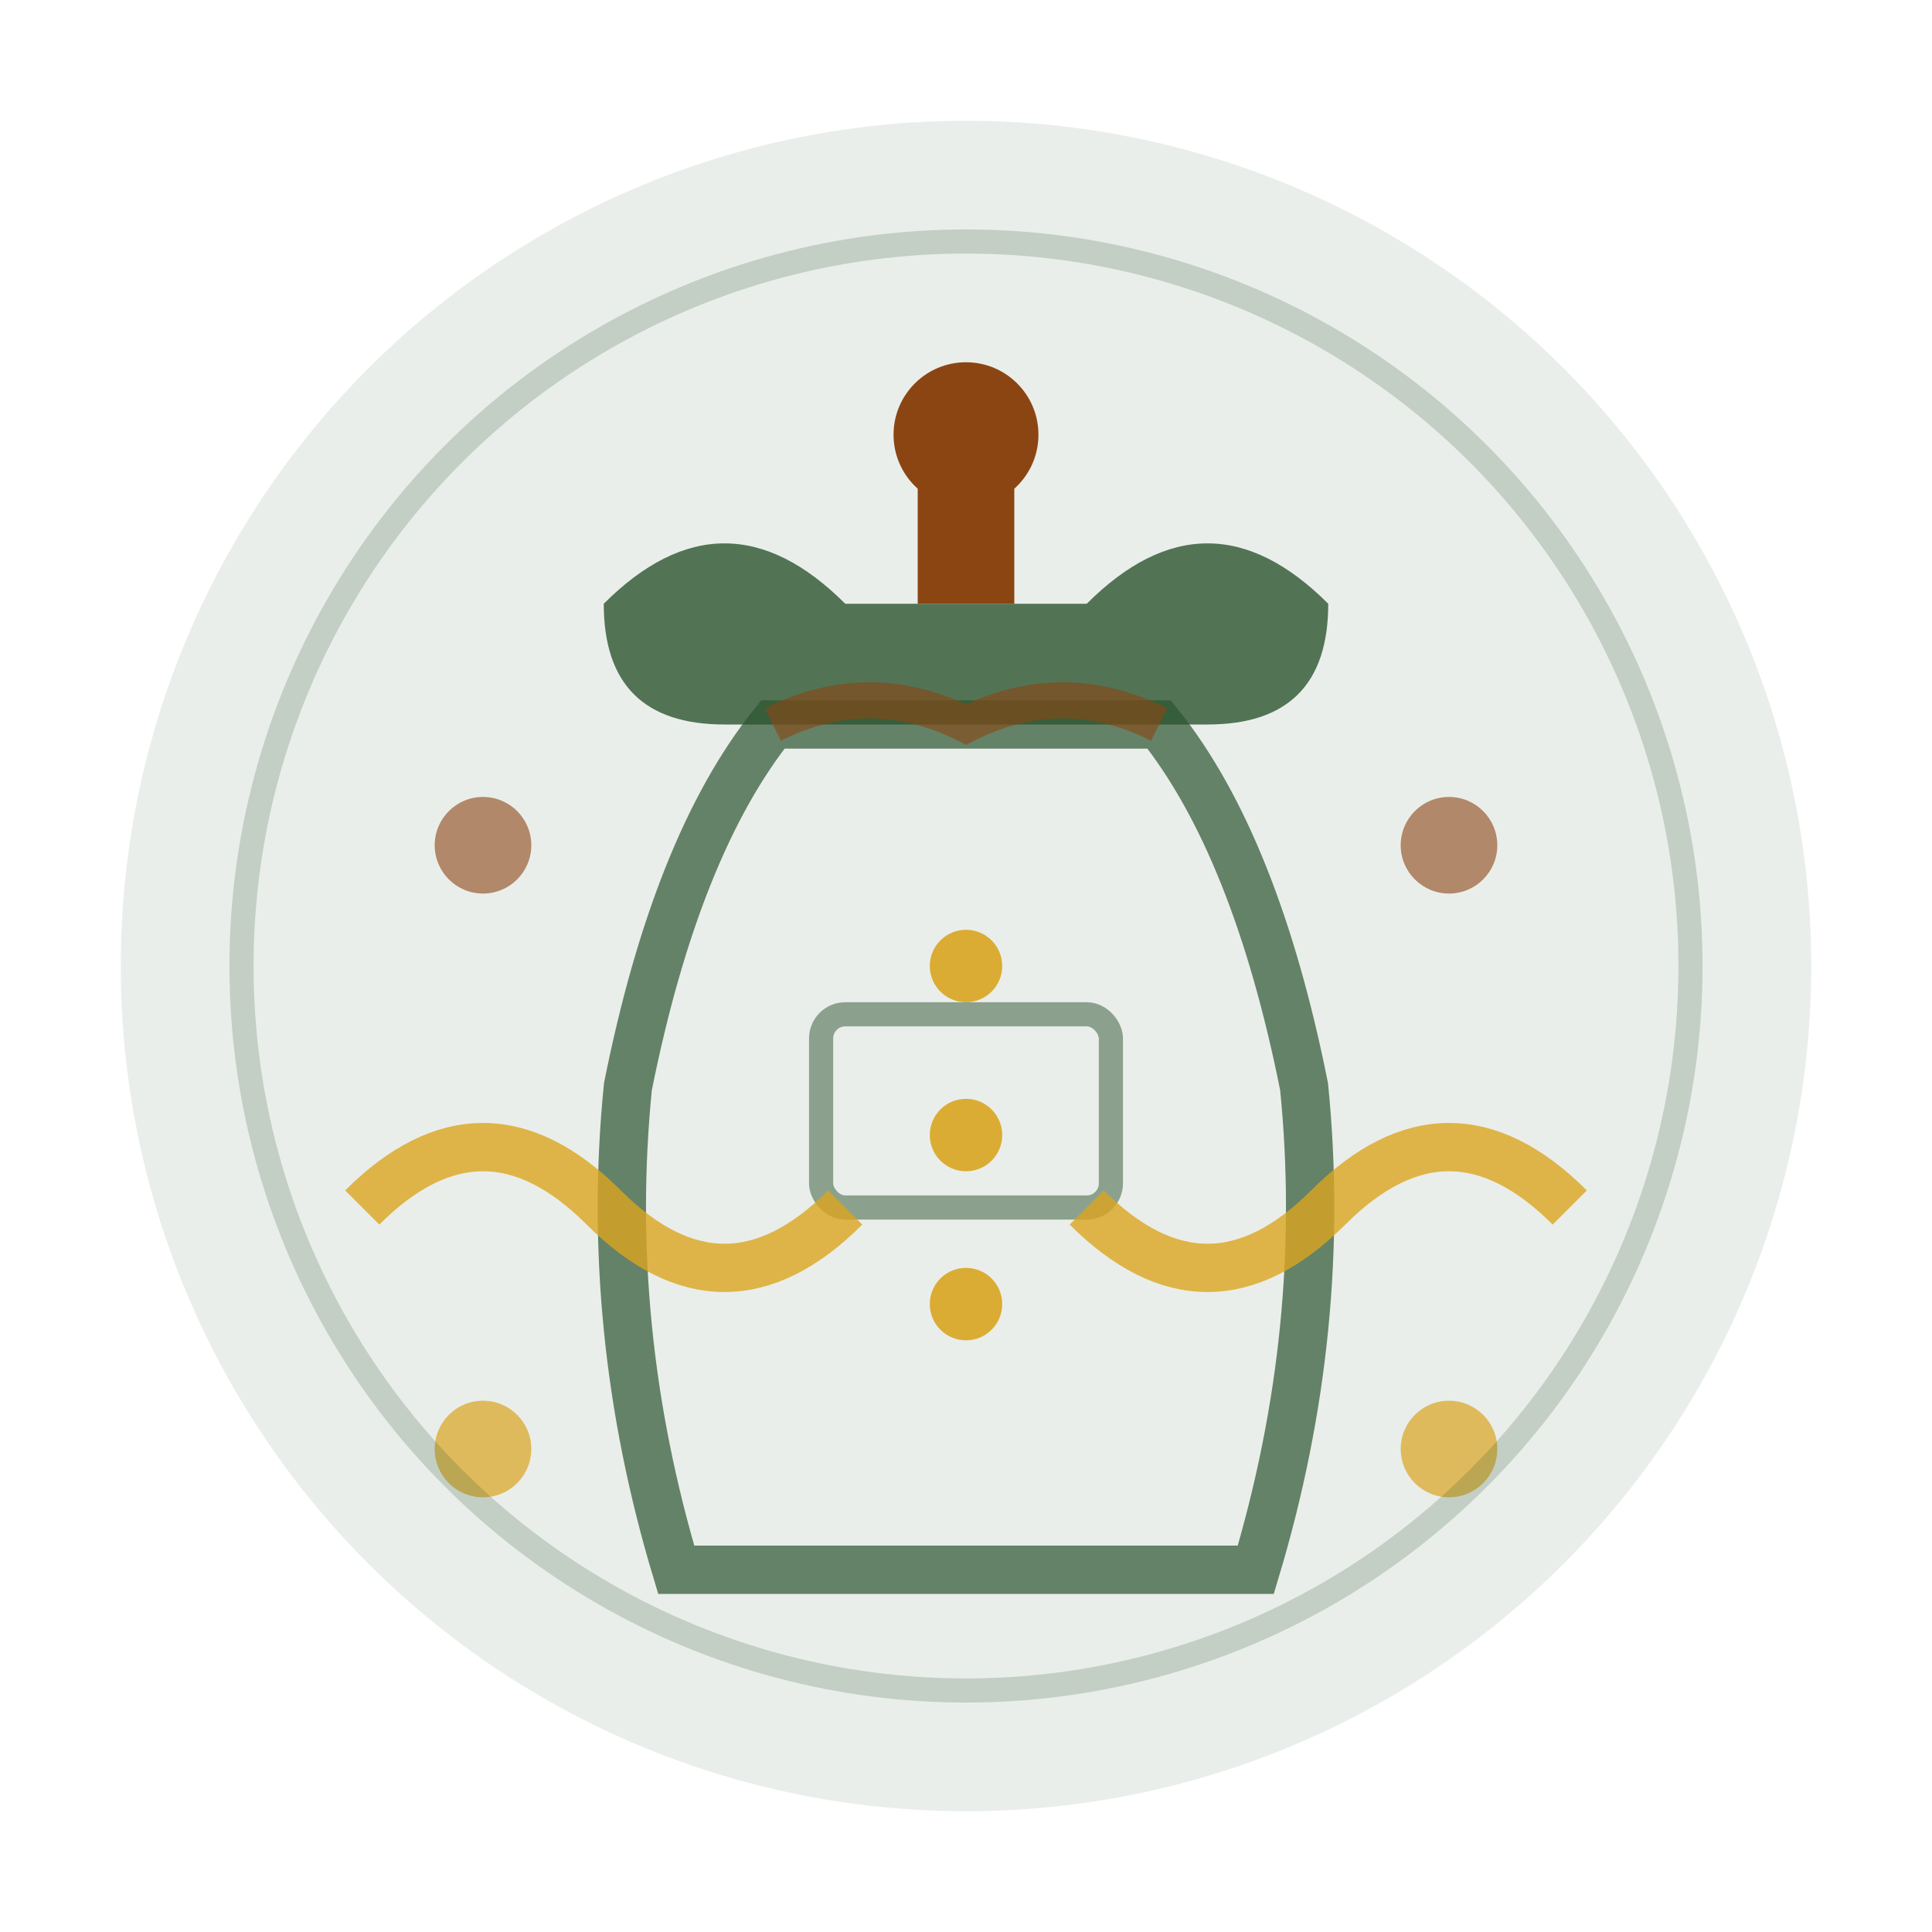
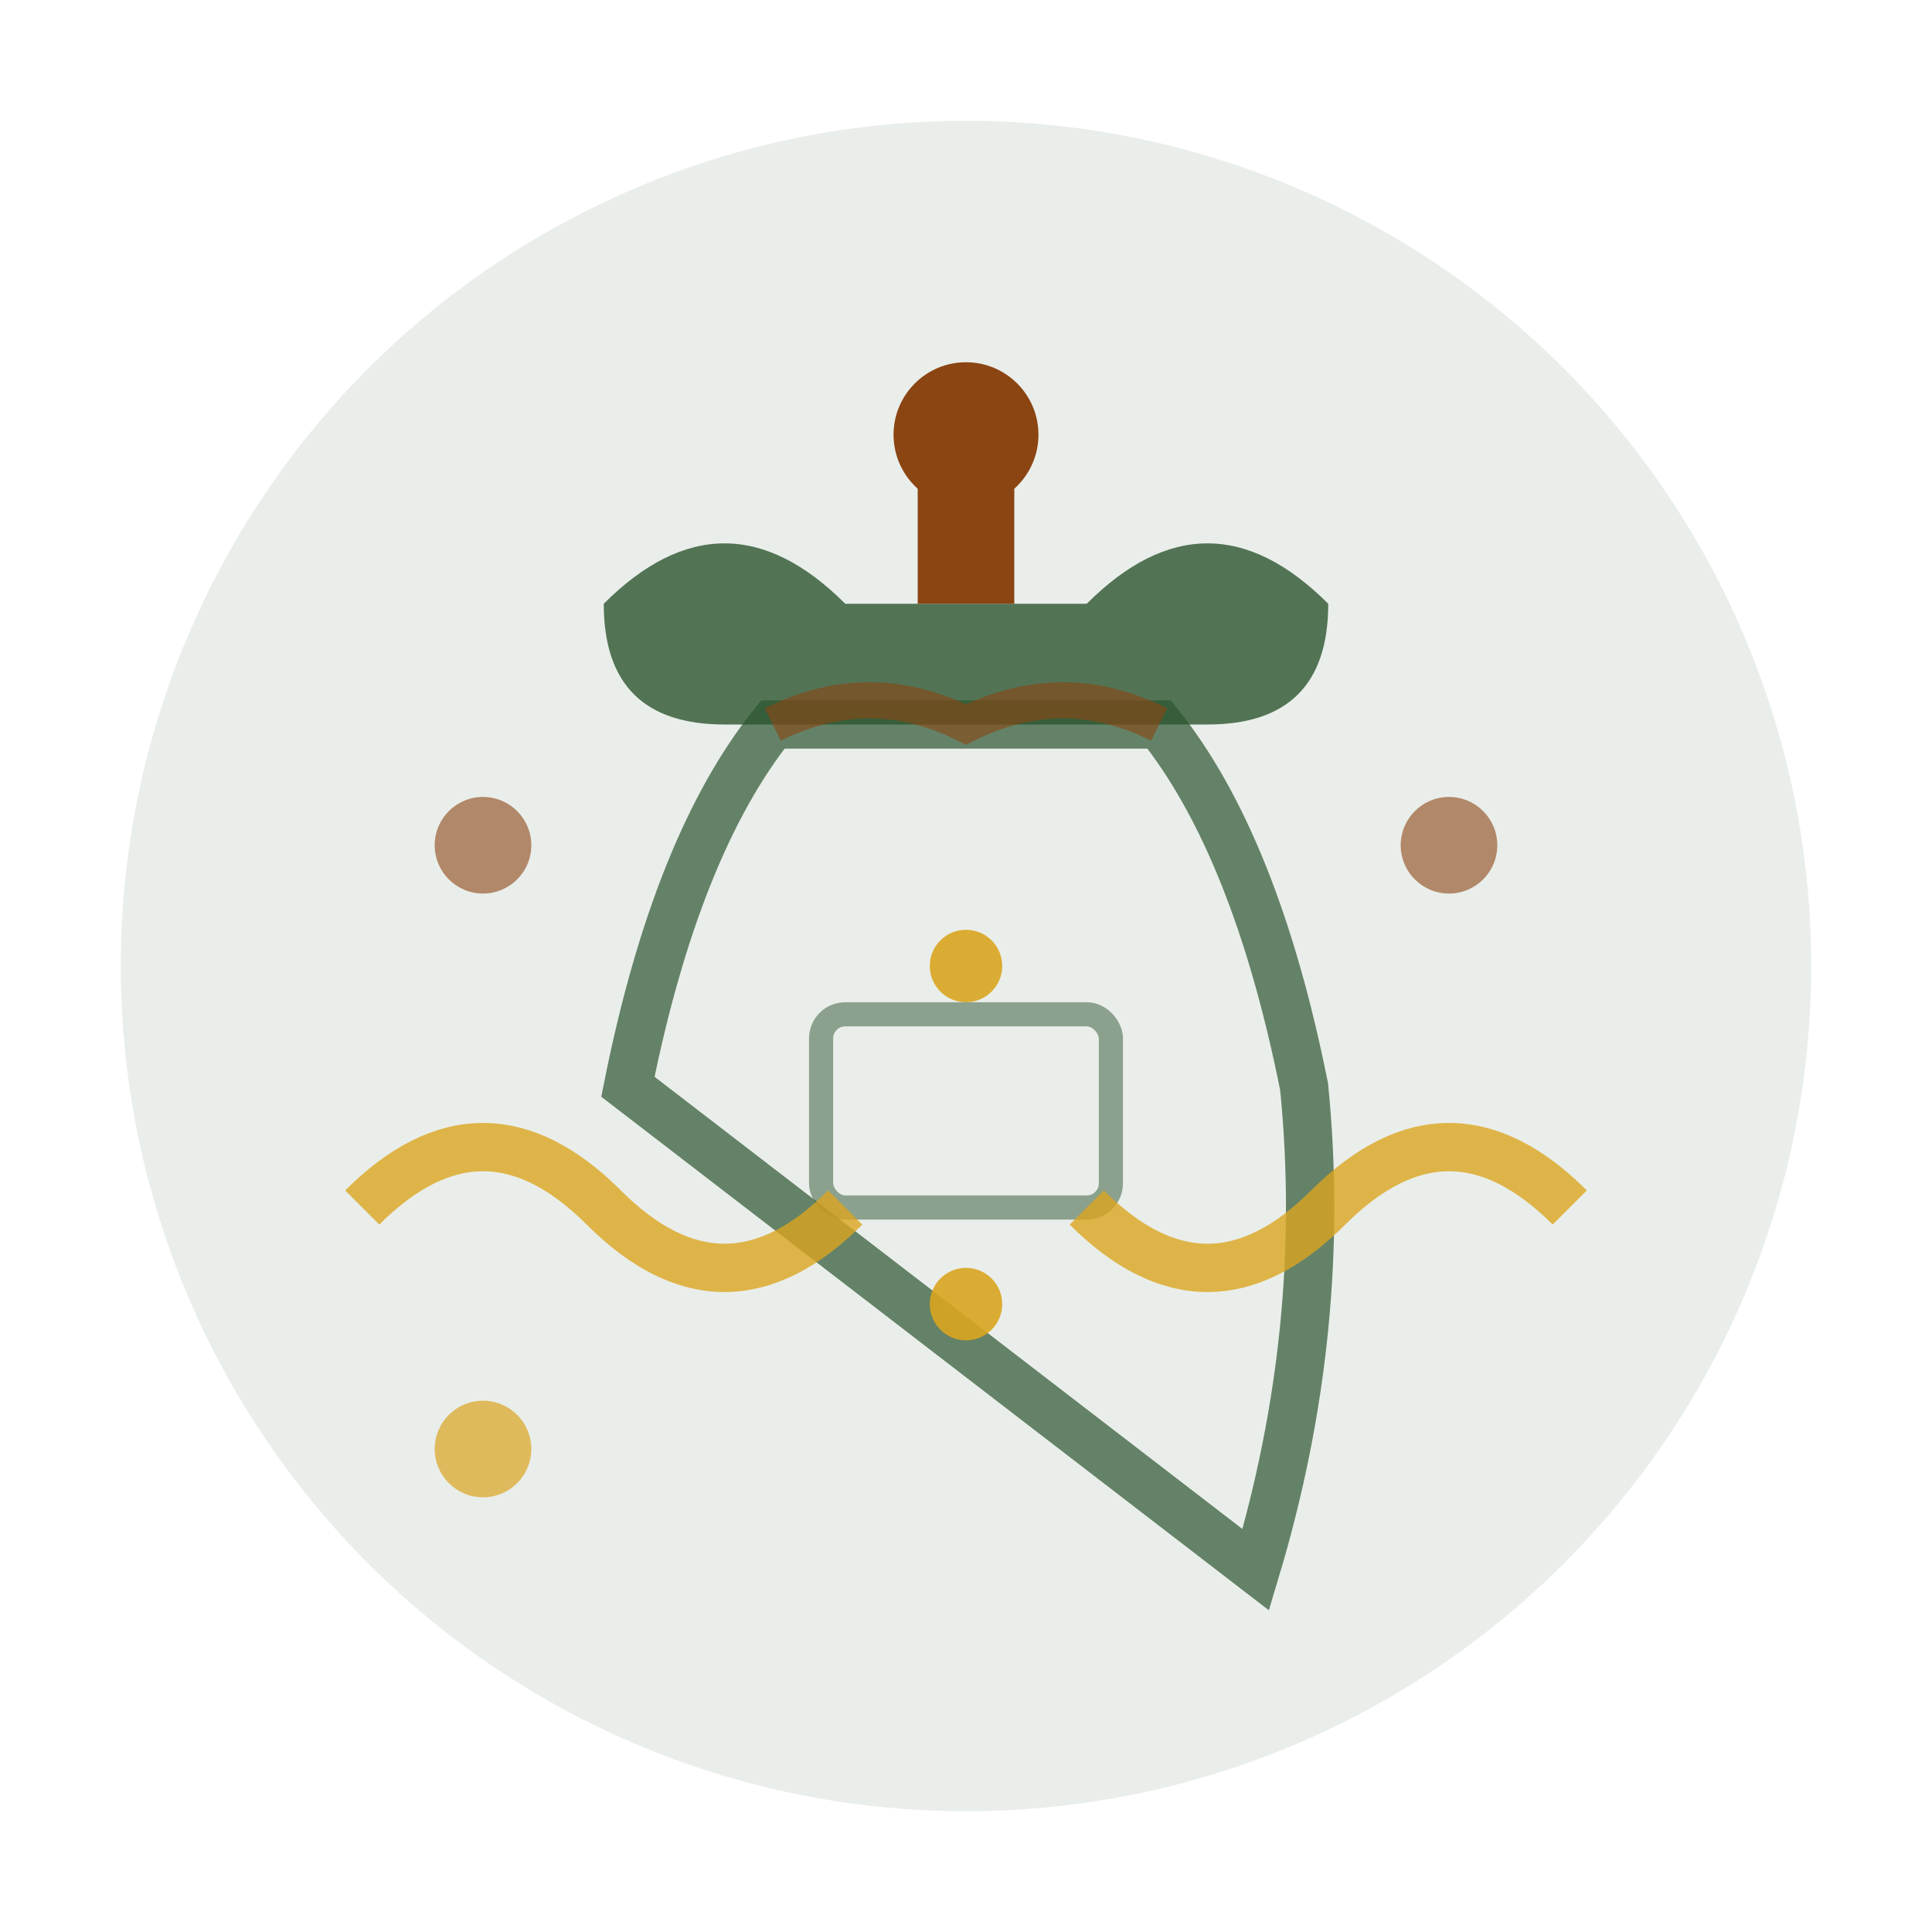
<svg xmlns="http://www.w3.org/2000/svg" width="80" height="80" viewBox="0 0 80 80" fill="none">
  <circle cx="40" cy="40" r="35" fill="#2c5530" opacity="0.1" />
  <path d="M25 25 Q30 20 35 25 L45 25 Q50 20 55 25 Q55 30 50 30 L30 30 Q25 30 25 25 Z" fill="#2c5530" opacity="0.8" />
  <circle cx="40" cy="18" r="3" fill="#8b4513" />
  <rect x="38" y="18" width="4" height="7" fill="#8b4513" />
-   <path d="M32 30 Q28 35 26 45 Q25 55 28 65 L52 65 Q55 55 54 45 Q52 35 48 30 L32 30 Z" fill="none" stroke="#2c5530" stroke-width="2" opacity="0.7" />
+   <path d="M32 30 Q28 35 26 45 L52 65 Q55 55 54 45 Q52 35 48 30 L32 30 Z" fill="none" stroke="#2c5530" stroke-width="2" opacity="0.7" />
  <circle cx="40" cy="40" r="1.5" fill="#daa520" opacity="0.9" />
-   <circle cx="40" cy="47" r="1.5" fill="#daa520" opacity="0.9" />
  <circle cx="40" cy="54" r="1.5" fill="#daa520" opacity="0.9" />
  <path d="M32 30 Q36 28 40 30 Q44 28 48 30" stroke="#8b4513" stroke-width="1.5" fill="none" opacity="0.6" />
  <rect x="34" y="42" width="12" height="8" fill="none" stroke="#2c5530" stroke-width="1" opacity="0.5" rx="1" />
  <path d="M15 50 Q20 45 25 50 Q30 55 35 50" stroke="#daa520" stroke-width="2" fill="none" opacity="0.8" />
  <path d="M45 50 Q50 55 55 50 Q60 45 65 50" stroke="#daa520" stroke-width="2" fill="none" opacity="0.8" />
  <circle cx="20" cy="35" r="2" fill="#8b4513" opacity="0.6" />
  <circle cx="60" cy="35" r="2" fill="#8b4513" opacity="0.6" />
  <circle cx="20" cy="60" r="2" fill="#daa520" opacity="0.7" />
-   <circle cx="60" cy="60" r="2" fill="#daa520" opacity="0.7" />
-   <circle cx="40" cy="40" r="30" fill="none" stroke="#2c5530" stroke-width="1" opacity="0.2" />
</svg>